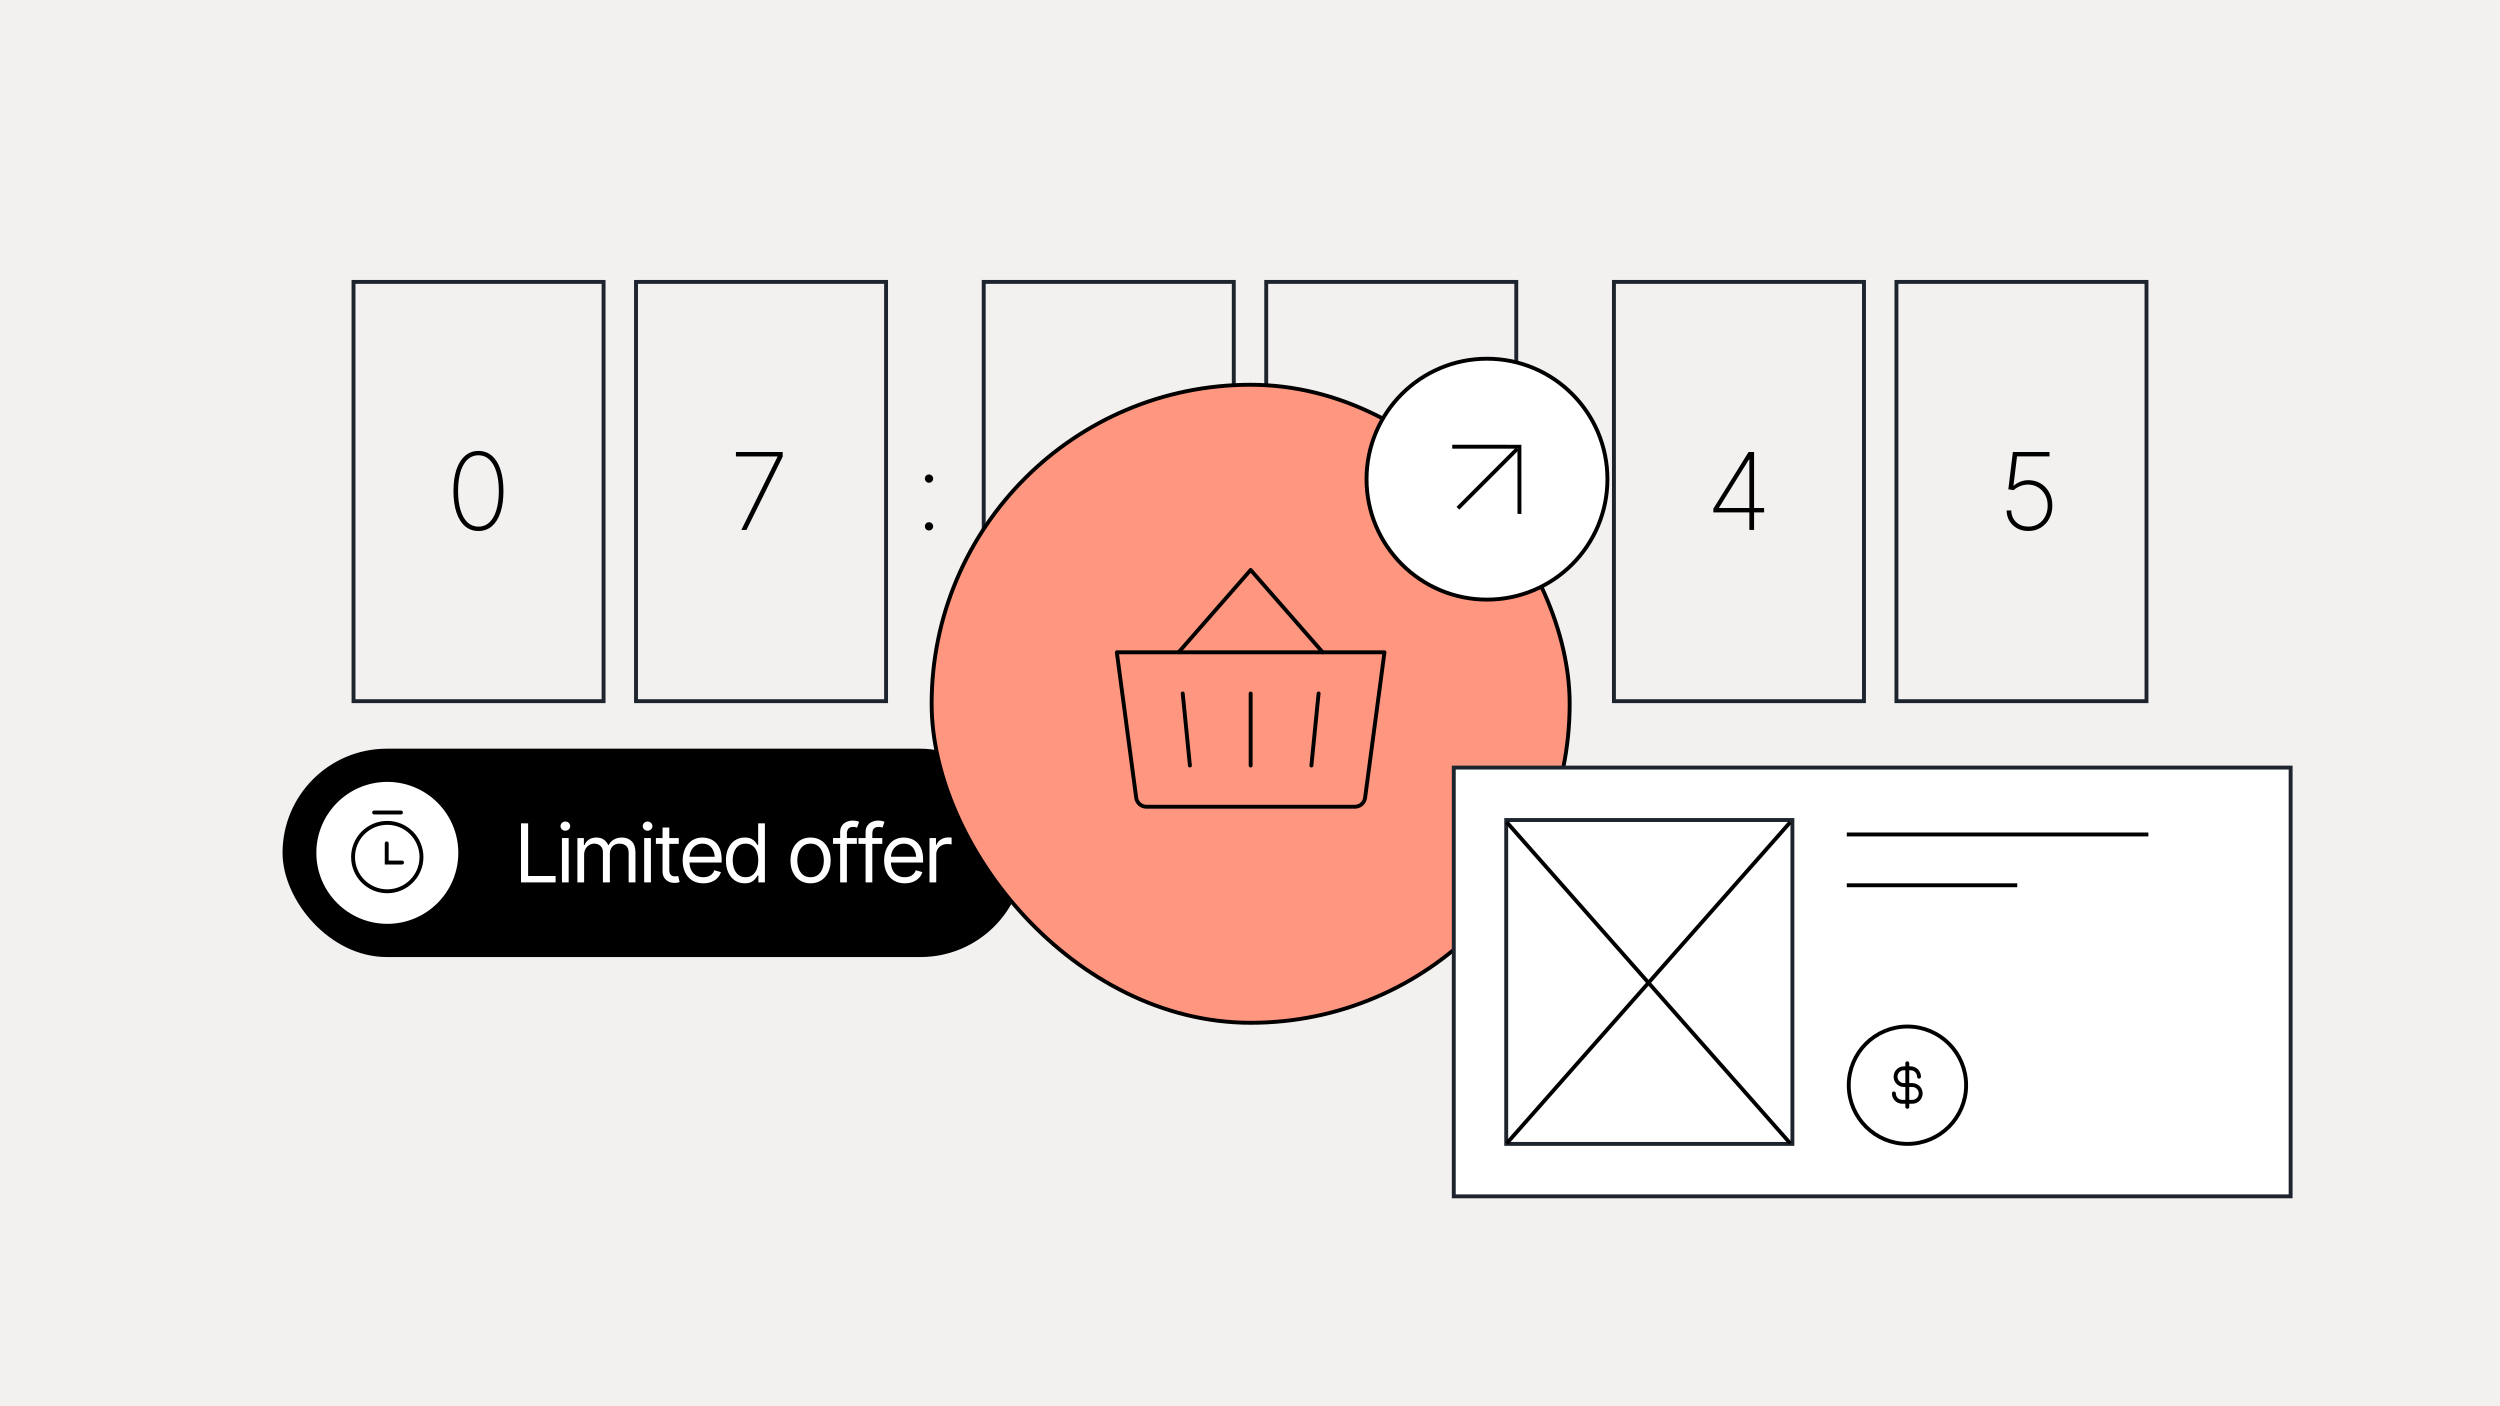
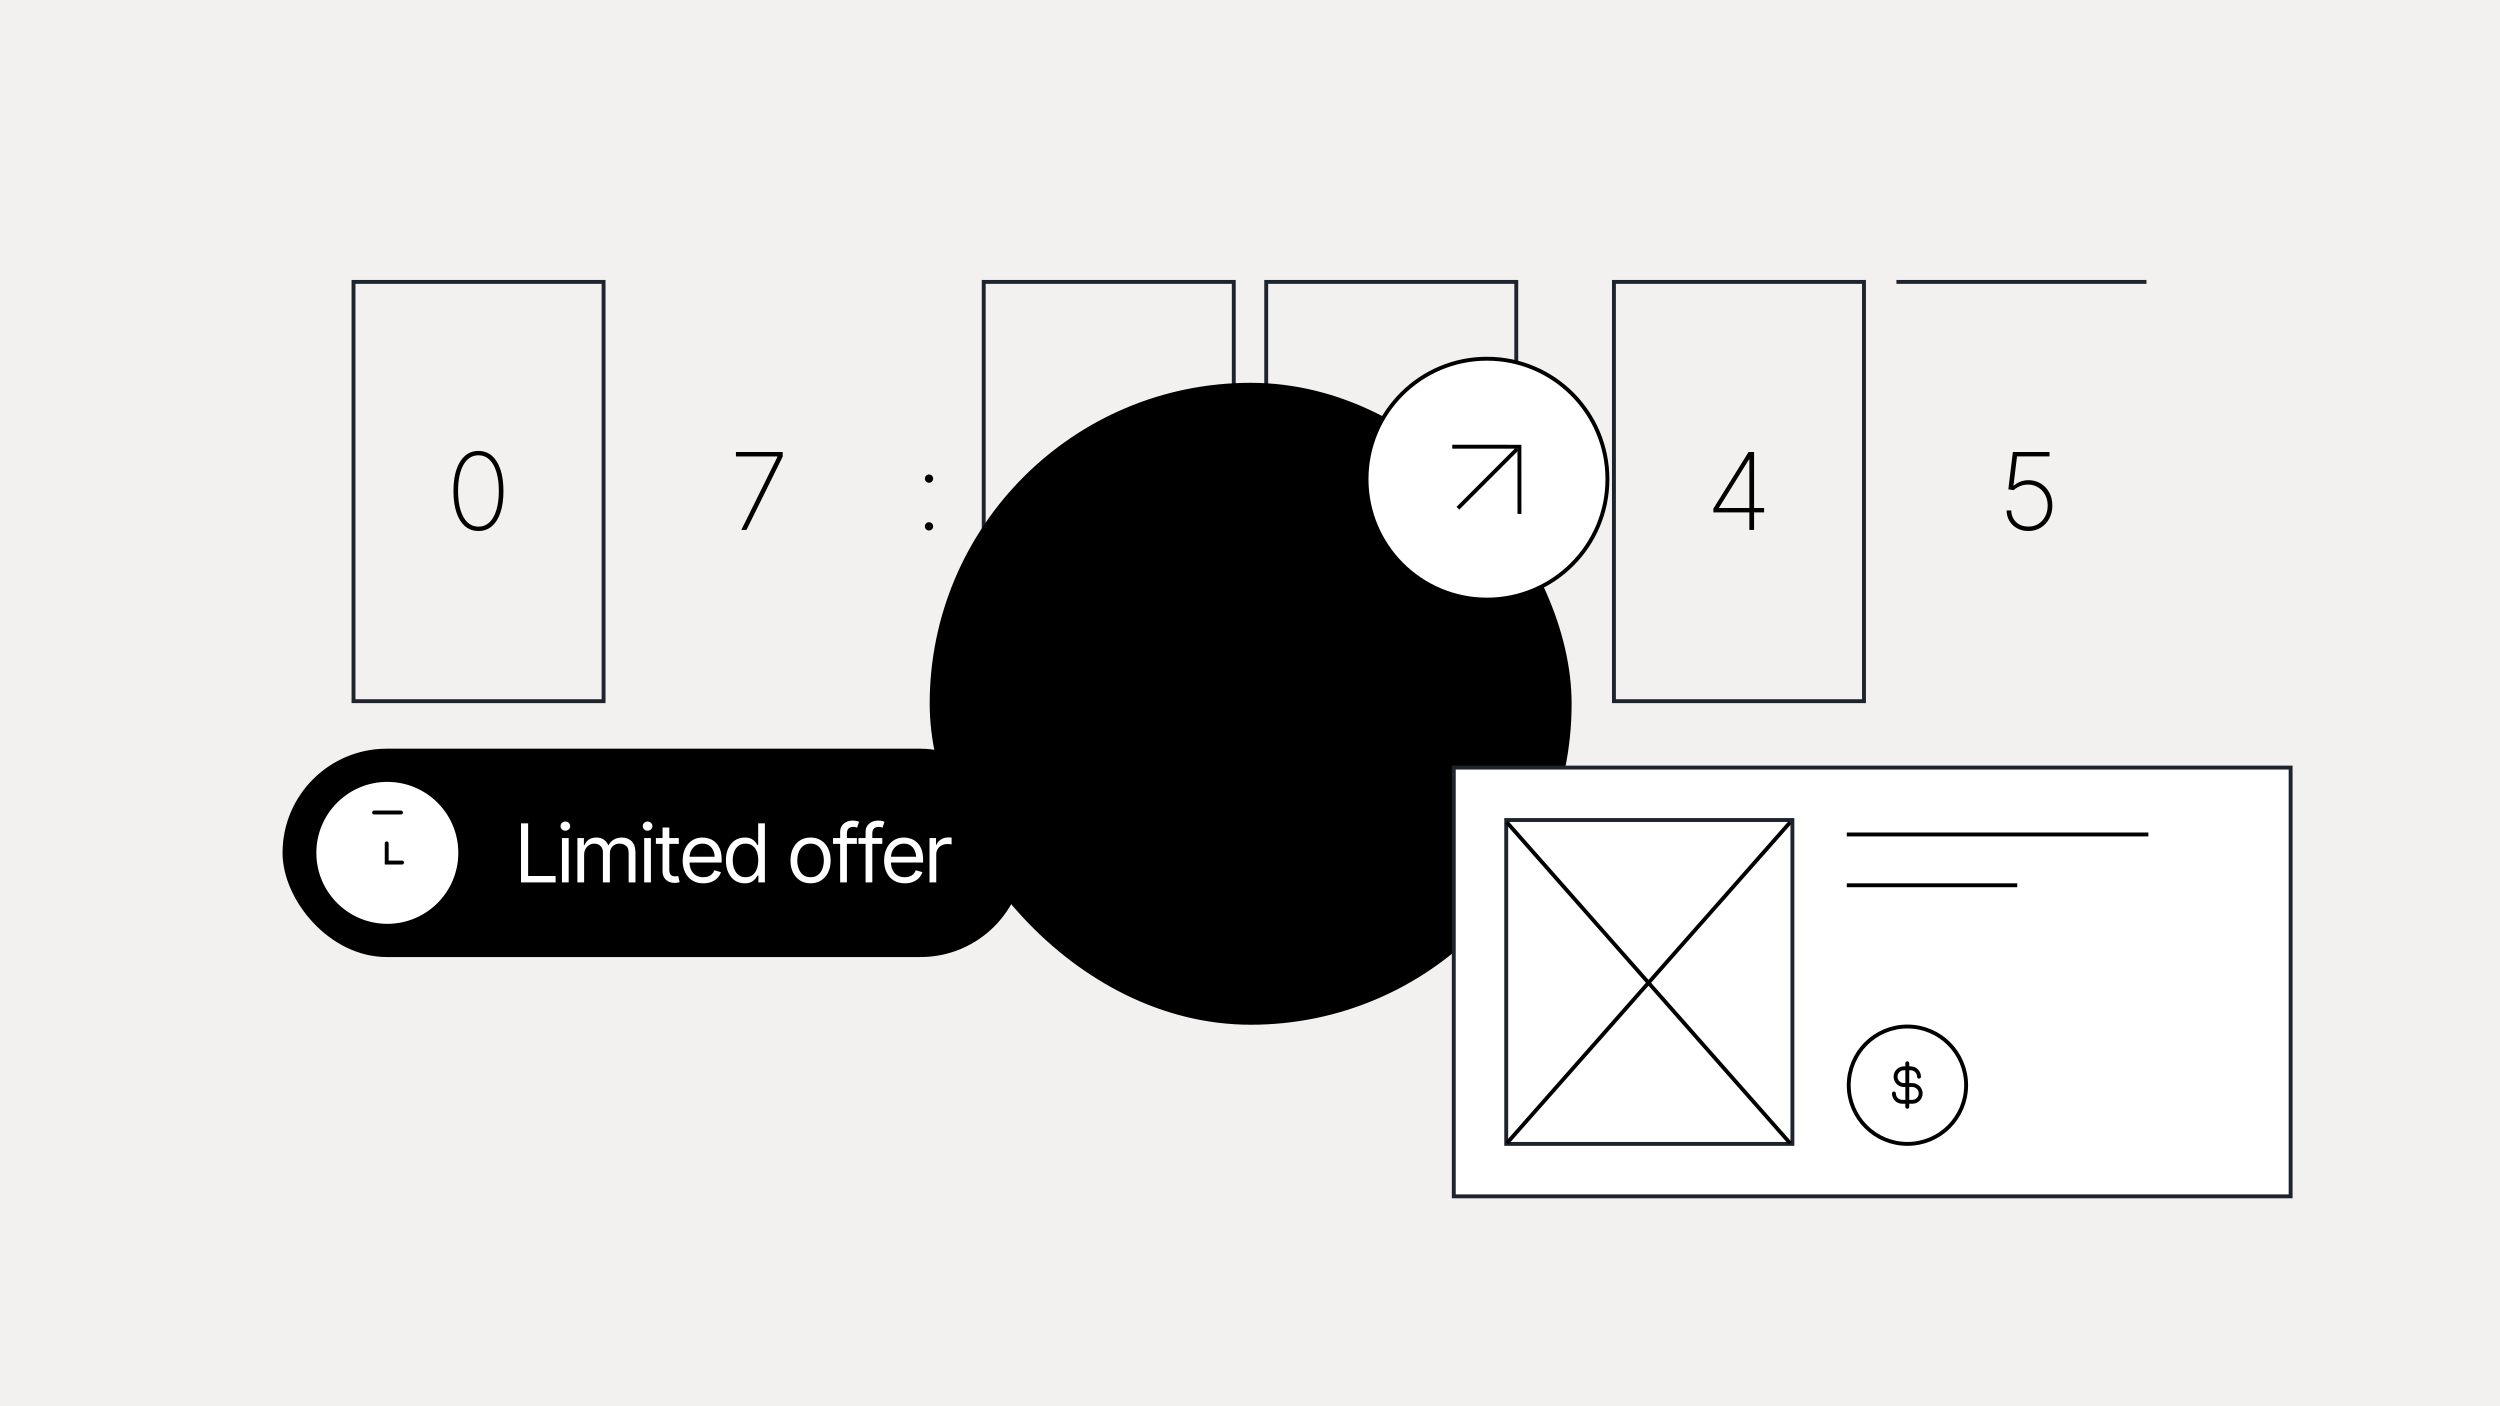
<svg xmlns="http://www.w3.org/2000/svg" width="1920" height="1080" viewBox="0 0 1920 1080" fill="none">
  <rect width="1920" height="1080" fill="#F3F1F0" />
  <path d="M463.543 216.5V538.5H271.5V216.5H463.543Z" stroke="#1E242E" stroke-width="3" />
  <path d="M367.473 407.804C363.481 407.804 360.039 406.585 357.145 404.147C354.279 401.682 352.082 398.159 350.555 393.578C349.028 388.97 348.264 383.478 348.264 377.102C348.264 370.699 349.028 365.207 350.555 360.626C352.109 356.018 354.319 352.482 357.185 350.017C360.052 347.552 363.481 346.32 367.473 346.32C371.465 346.32 374.894 347.552 377.76 350.017C380.627 352.482 382.824 356.018 384.351 360.626C385.878 365.207 386.642 370.699 386.642 377.102C386.642 383.478 385.878 388.97 384.351 393.578C382.824 398.159 380.627 401.682 377.76 404.147C374.921 406.585 371.492 407.804 367.473 407.804ZM367.473 404.468C370.741 404.468 373.528 403.383 375.832 401.213C378.162 399.016 379.957 395.869 381.216 391.77C382.476 387.671 383.105 382.782 383.105 377.102C383.105 371.369 382.476 366.466 381.216 362.394C379.957 358.295 378.162 355.147 375.832 352.95C373.528 350.754 370.741 349.655 367.473 349.655C362.597 349.655 358.766 352.08 355.98 356.929C353.194 361.778 351.801 368.502 351.801 377.102C351.801 382.782 352.43 387.671 353.689 391.77C354.949 395.869 356.743 399.016 359.074 401.213C361.432 403.383 364.231 404.468 367.473 404.468Z" fill="black" />
  <path d="M569.328 407L597.096 350.821V350.579H565.189V347.124H601.114V350.7L573.266 407H569.328Z" fill="black" />
  <path d="M713.488 407.402C712.604 407.402 711.854 407.094 711.238 406.478C710.622 405.861 710.314 405.111 710.314 404.227C710.314 403.343 710.622 402.593 711.238 401.977C711.854 401.361 712.604 401.053 713.488 401.053C714.346 401.053 715.082 401.361 715.699 401.977C716.342 402.593 716.663 403.343 716.663 404.227C716.663 405.111 716.342 405.861 715.699 406.478C715.082 407.094 714.346 407.402 713.488 407.402ZM713.488 370.753C712.604 370.753 711.854 370.445 711.238 369.828C710.622 369.212 710.314 368.462 710.314 367.578C710.314 366.694 710.622 365.944 711.238 365.328C711.854 364.711 712.604 364.403 713.488 364.403C714.346 364.403 715.082 364.711 715.699 365.328C716.342 365.944 716.663 366.694 716.663 367.578C716.663 368.462 716.342 369.212 715.699 369.828C715.082 370.445 714.346 370.753 713.488 370.753Z" fill="black" />
-   <path d="M680.5 216.5V538.5H488.457V216.5H680.5Z" stroke="#1E242E" stroke-width="3" />
  <path d="M947.543 216.5V538.5H755.5V216.5H947.543Z" stroke="#1E242E" stroke-width="3" />
  <path d="M1164.5 216.5V538.5H972.457V216.5H1164.5Z" stroke="#1E242E" stroke-width="3" />
  <path d="M1431.54 216.5V538.5H1239.5V216.5H1431.54Z" stroke="#1E242E" stroke-width="3" />
-   <path d="M1648.5 216.5V538.5H1456.46V216.5H1648.5Z" stroke="#1E242E" stroke-width="3" />
+   <path d="M1648.5 216.5H1456.46V216.5H1648.5Z" stroke="#1E242E" stroke-width="3" />
  <path d="M1315.86 393.538V390.644L1342.91 347.124H1345.16V352.79H1343.27L1320.24 389.841V390.162H1354.84V393.538H1315.86ZM1343.51 407V392.573V391.247V347.124H1347.13V407H1343.51Z" fill="black" />
  <path d="M1557.79 407.804C1554.58 407.804 1551.72 407.134 1549.23 405.794C1546.74 404.428 1544.77 402.566 1543.32 400.209C1541.88 397.824 1541.13 395.105 1541.07 392.051H1544.65C1544.73 395.668 1545.98 398.641 1548.39 400.972C1550.82 403.276 1553.96 404.428 1557.79 404.428C1560.71 404.428 1563.28 403.732 1565.51 402.338C1567.73 400.919 1569.47 398.99 1570.73 396.552C1571.99 394.114 1572.62 391.368 1572.62 388.314C1572.62 385.072 1571.94 382.246 1570.57 379.835C1569.2 377.423 1567.38 375.548 1565.1 374.209C1562.83 372.842 1560.31 372.159 1557.55 372.159C1555.38 372.159 1553.33 372.561 1551.4 373.365C1549.5 374.142 1547.88 375.16 1546.54 376.419L1542.4 375.816L1545.89 347.124H1574.02V350.539H1549.07L1546.34 372.963H1546.62C1548.01 371.704 1549.67 370.699 1551.6 369.949C1553.56 369.172 1555.67 368.784 1557.95 368.784C1561.33 368.784 1564.39 369.601 1567.15 371.235C1569.91 372.869 1572.11 375.146 1573.74 378.066C1575.38 380.987 1576.19 384.389 1576.19 388.274C1576.19 391.997 1575.4 395.333 1573.82 398.28C1572.24 401.227 1570.06 403.557 1567.27 405.272C1564.51 406.96 1561.35 407.804 1557.79 407.804Z" fill="black" />
  <rect x="218.947" y="576.947" width="566.106" height="156.106" rx="78.053" fill="black" stroke="black" stroke-width="3.894" />
  <circle cx="297.468" cy="655" r="56.457" fill="white" stroke="black" stroke-width="3.894" />
  <path d="M287.318 624H307.936" stroke="black" stroke-width="3" stroke-linecap="round" />
-   <circle cx="297.417" cy="658.229" r="26.271" fill="white" stroke="black" stroke-width="3" />
  <path d="M296.996 647.71V662.437H308.778" stroke="black" stroke-width="3" stroke-linecap="round" />
  <path d="M400.122 677.66V632.336H405.597V672.793H426.708V677.66H400.122ZM431.575 677.66V643.651H436.746V677.66H431.575ZM434.191 637.993C433.177 637.993 432.305 637.649 431.575 636.959C430.845 636.27 430.48 635.438 430.48 634.465C430.48 633.491 430.845 632.66 431.575 631.971C432.305 631.281 433.177 630.936 434.191 630.936C435.205 630.936 436.077 631.281 436.807 631.971C437.537 632.66 437.902 633.491 437.902 634.465C437.902 635.438 437.537 636.27 436.807 636.959C436.077 637.649 435.205 637.993 434.191 637.993ZM443.438 677.66V643.651H448.427V649.005H448.914C449.623 647.18 450.769 645.76 452.351 644.746C453.933 643.732 455.829 643.225 458.039 643.225C460.27 643.225 462.126 643.732 463.606 644.746C465.107 645.76 466.273 647.18 467.104 649.005H467.469C468.361 647.241 469.669 645.842 471.393 644.807C473.137 643.753 475.216 643.225 477.629 643.225C480.671 643.225 483.165 644.179 485.112 646.085C487.059 647.971 488.032 650.911 488.032 654.906V677.66H482.8V654.906C482.8 652.392 482.111 650.597 480.732 649.522C479.353 648.447 477.73 647.91 475.865 647.91C473.492 647.91 471.647 648.64 470.328 650.1C469.031 651.54 468.382 653.345 468.382 655.515V677.66H463.028V654.359C463.028 652.432 462.409 650.881 461.172 649.705C459.935 648.508 458.323 647.91 456.336 647.91C454.977 647.91 453.71 648.275 452.533 649.005C451.357 649.735 450.404 650.739 449.674 652.017C448.964 653.294 448.609 654.764 448.609 656.427V677.66H443.438ZM494.724 677.66V643.651H499.896V677.66H494.724ZM497.34 637.993C496.326 637.993 495.454 637.649 494.724 636.959C493.994 636.27 493.629 635.438 493.629 634.465C493.629 633.491 493.994 632.66 494.724 631.971C495.454 631.281 496.326 630.936 497.34 630.936C498.354 630.936 499.226 631.281 499.956 631.971C500.687 632.66 501.052 633.491 501.052 634.465C501.052 635.438 500.687 636.27 499.956 636.959C499.226 637.649 498.354 637.993 497.34 637.993ZM521.311 643.651V648.093H503.728V643.651H521.311ZM508.839 635.56H514.01V667.926C514.01 669.69 514.375 670.988 515.105 671.819C515.835 672.63 516.991 673.036 518.573 673.036C518.918 673.036 519.272 673.016 519.637 672.975C520.023 672.935 520.438 672.874 520.885 672.793L521.98 677.477C521.493 677.66 520.895 677.802 520.185 677.903C519.496 678.025 518.796 678.086 518.086 678.086C515.348 678.086 513.118 677.274 511.394 675.652C509.69 674.03 508.839 671.921 508.839 669.325V635.56ZM540.17 678.39C536.905 678.39 534.076 677.66 531.683 676.2C529.311 674.739 527.486 672.701 526.208 670.085C524.93 667.449 524.292 664.397 524.292 660.929C524.292 657.441 524.92 654.369 526.178 651.712C527.435 649.056 529.199 646.977 531.47 645.476C533.762 643.976 536.439 643.225 539.501 643.225C541.265 643.225 543.019 643.52 544.763 644.108C546.507 644.696 548.089 645.649 549.509 646.967C550.949 648.285 552.094 650.029 552.946 652.199C553.798 654.369 554.224 657.036 554.224 660.199V662.45H528.003V657.948H551.395L548.992 659.652C548.992 657.38 548.637 655.363 547.927 653.598C547.217 651.834 546.153 650.445 544.733 649.431C543.334 648.417 541.59 647.91 539.501 647.91C537.412 647.91 535.618 648.427 534.117 649.461C532.636 650.475 531.501 651.804 530.71 653.446C529.919 655.089 529.524 656.853 529.524 658.739V661.72C529.524 664.296 529.97 666.476 530.862 668.26C531.754 670.045 533.001 671.404 534.604 672.336C536.206 673.249 538.061 673.705 540.17 673.705C541.529 673.705 542.766 673.513 543.881 673.127C544.997 672.722 545.96 672.123 546.771 671.333C547.582 670.521 548.201 669.528 548.627 668.351L553.676 669.812C553.149 671.515 552.257 673.016 550.999 674.314C549.762 675.591 548.221 676.595 546.376 677.325C544.53 678.035 542.462 678.39 540.17 678.39ZM571.928 678.39C569.088 678.39 566.584 677.67 564.414 676.23C562.244 674.79 560.551 672.752 559.334 670.116C558.117 667.459 557.509 664.336 557.509 660.747C557.509 657.178 558.117 654.085 559.334 651.469C560.571 648.833 562.275 646.805 564.444 645.385C566.614 643.945 569.129 643.225 571.988 643.225C574.219 643.225 575.973 643.591 577.251 644.321C578.549 645.051 579.542 645.882 580.232 646.815C580.921 647.727 581.459 648.478 581.844 649.066H582.27V632.336H587.441V677.66H582.452V672.428H581.844C581.459 673.036 580.911 673.817 580.201 674.77C579.492 675.703 578.478 676.544 577.16 677.295C575.862 678.025 574.118 678.39 571.928 678.39ZM572.597 673.705C574.706 673.705 576.48 673.158 577.92 672.063C579.36 670.947 580.455 669.416 581.205 667.469C581.956 665.502 582.331 663.241 582.331 660.686C582.331 658.131 581.966 655.9 581.236 653.994C580.506 652.067 579.411 650.577 577.95 649.522C576.511 648.447 574.726 647.91 572.597 647.91C570.407 647.91 568.581 648.478 567.121 649.613C565.661 650.749 564.566 652.28 563.836 654.207C563.106 656.133 562.741 658.293 562.741 660.686C562.741 663.099 563.106 665.289 563.836 667.256C564.586 669.223 565.692 670.795 567.152 671.971C568.612 673.127 570.427 673.705 572.597 673.705ZM622.484 678.39C619.422 678.39 616.735 677.66 614.423 676.2C612.111 674.739 610.306 672.691 609.008 670.055C607.731 667.419 607.092 664.356 607.092 660.868C607.092 657.32 607.731 654.227 609.008 651.591C610.306 648.934 612.111 646.876 614.423 645.416C616.735 643.956 619.422 643.225 622.484 643.225C625.566 643.225 628.263 643.956 630.575 645.416C632.887 646.876 634.692 648.934 635.99 651.591C637.288 654.227 637.936 657.32 637.936 660.868C637.936 664.356 637.288 667.419 635.99 670.055C634.692 672.691 632.887 674.739 630.575 676.2C628.263 677.66 625.566 678.39 622.484 678.39ZM622.484 673.705C624.836 673.705 626.763 673.107 628.263 671.91C629.764 670.714 630.879 669.142 631.609 667.196C632.339 665.228 632.704 663.119 632.704 660.868C632.704 658.577 632.339 656.448 631.609 654.48C630.879 652.513 629.764 650.932 628.263 649.735C626.763 648.518 624.836 647.91 622.484 647.91C620.172 647.91 618.266 648.518 616.765 649.735C615.264 650.932 614.149 652.513 613.419 654.48C612.689 656.448 612.324 658.577 612.324 660.868C612.324 663.119 612.689 665.228 613.419 667.196C614.149 669.142 615.264 670.714 616.765 671.91C618.266 673.107 620.172 673.705 622.484 673.705ZM658.074 643.651V648.093H639.762V643.651H658.074ZM645.237 677.66V638.967C645.237 637.02 645.693 635.398 646.606 634.1C647.539 632.802 648.735 631.829 650.195 631.18C651.655 630.531 653.186 630.206 654.789 630.206C656.086 630.206 657.141 630.318 657.952 630.541C658.784 630.744 659.392 630.936 659.777 631.119L658.256 635.621C657.993 635.519 657.628 635.408 657.161 635.286C656.715 635.144 656.107 635.073 655.336 635.073C653.612 635.073 652.355 635.519 651.564 636.412C650.794 637.284 650.408 638.561 650.408 640.244V677.66H645.237ZM677.603 643.651V648.093H659.291V643.651H677.603ZM664.766 677.66V638.967C664.766 637.02 665.222 635.398 666.135 634.1C667.068 632.802 668.264 631.829 669.724 631.18C671.184 630.531 672.715 630.206 674.317 630.206C675.615 630.206 676.67 630.318 677.481 630.541C678.313 630.744 678.921 630.936 679.306 631.119L677.785 635.621C677.522 635.519 677.157 635.408 676.69 635.286C676.244 635.144 675.636 635.073 674.865 635.073C673.141 635.073 671.884 635.519 671.093 636.412C670.322 637.284 669.937 638.561 669.937 640.244V677.66H664.766ZM694.881 678.39C691.616 678.39 688.787 677.66 686.394 676.2C684.021 674.739 682.196 672.701 680.918 670.085C679.641 667.449 679.002 664.397 679.002 660.929C679.002 657.441 679.631 654.369 680.888 651.712C682.145 649.056 683.91 646.977 686.181 645.476C688.472 643.976 691.149 643.225 694.211 643.225C695.976 643.225 697.73 643.52 699.474 644.108C701.218 644.696 702.8 645.649 704.219 646.967C705.659 648.285 706.805 650.029 707.657 652.199C708.508 654.369 708.934 657.036 708.934 660.199V662.45H682.713V657.948H706.105L703.702 659.652C703.702 657.38 703.347 655.363 702.637 653.598C701.928 651.834 700.863 650.445 699.443 649.431C698.044 648.417 696.3 647.91 694.211 647.91C692.123 647.91 690.328 648.427 688.827 649.461C687.347 650.475 686.211 651.804 685.42 653.446C684.629 655.089 684.234 656.853 684.234 658.739V661.72C684.234 664.296 684.68 666.476 685.572 668.26C686.465 670.045 687.712 671.404 689.314 672.336C690.916 673.249 692.772 673.705 694.881 673.705C696.239 673.705 697.476 673.513 698.592 673.127C699.707 672.722 700.67 672.123 701.482 671.333C702.293 670.521 702.911 669.528 703.337 668.351L708.387 669.812C707.859 671.515 706.967 673.016 705.71 674.314C704.473 675.591 702.932 676.595 701.086 677.325C699.241 678.035 697.172 678.39 694.881 678.39ZM713.862 677.66V643.651H718.851V648.823H719.216C719.844 647.139 720.97 645.781 722.592 644.746C724.235 643.692 726.07 643.165 728.098 643.165C728.483 643.165 728.96 643.175 729.528 643.195C730.096 643.195 730.532 643.205 730.836 643.225V648.518C730.653 648.478 730.248 648.417 729.619 648.336C728.99 648.255 728.321 648.214 727.611 648.214C725.969 648.214 724.499 648.559 723.201 649.248C721.903 649.938 720.879 650.881 720.128 652.077C719.398 653.274 719.033 654.643 719.033 656.184V677.66H713.862Z" fill="white" />
  <rect x="715.5" y="295.5" width="490" height="490" rx="245" fill="black" />
-   <rect x="715.5" y="295.5" width="490" height="490" rx="245" fill="#FF9780" />
  <rect x="715.5" y="295.5" width="490" height="490" rx="245" stroke="black" stroke-width="3" />
  <g clip-path="url(#clip0_2014_5)">
-     <path d="M960.5 532.594V587.938" stroke="black" stroke-width="3" stroke-linecap="round" stroke-linejoin="round" />
    <path d="M1015.84 500.969L960.5 437.719L905.156 500.969" stroke="black" stroke-width="3" stroke-linecap="round" stroke-linejoin="round" />
-     <path d="M1012.68 532.594L1007.15 587.938" stroke="black" stroke-width="3" stroke-linecap="round" stroke-linejoin="round" />
    <path d="M908.319 532.594L913.853 587.938" stroke="black" stroke-width="3" stroke-linecap="round" stroke-linejoin="round" />
    <path d="M857.719 500.969H1063.28L1048.39 612.704C1048.13 614.602 1047.2 616.344 1045.76 617.606C1044.32 618.867 1042.47 619.563 1040.55 619.562H880.449C878.534 619.563 876.683 618.867 875.242 617.606C873.8 616.344 872.866 614.602 872.612 612.704L857.719 500.969Z" stroke="black" stroke-width="3" stroke-linecap="round" stroke-linejoin="round" />
  </g>
  <circle cx="1142" cy="368" r="92.5" fill="white" stroke="black" stroke-width="3" />
  <path d="M1119.67 390.334L1165.27 344.726" stroke="black" stroke-width="3" />
  <path d="M1115.31 343.049L1166.91 343.088L1166.95 394.691" stroke="black" stroke-width="3" />
  <rect x="1116.5" y="589.5" width="642.7" height="329.29" fill="white" stroke="#1E242E" stroke-width="3" />
  <circle cx="1464.91" cy="833.442" r="45.071" fill="white" stroke="black" stroke-width="3" />
  <path d="M1464.8 816.597V850.044" stroke="black" stroke-width="3" stroke-linecap="round" stroke-linejoin="round" />
  <path d="M1473.8 826.888C1473.8 826.044 1473.64 825.207 1473.31 824.427C1472.99 823.646 1472.52 822.937 1471.92 822.34C1471.32 821.743 1470.61 821.269 1469.83 820.946C1469.05 820.622 1468.22 820.456 1467.37 820.456H1462.23C1460.52 820.456 1458.88 821.134 1457.68 822.34C1456.47 823.546 1455.79 825.182 1455.79 826.888C1455.79 828.594 1456.47 830.23 1457.68 831.436C1458.88 832.643 1460.52 833.32 1462.23 833.32H1468.66C1470.36 833.32 1472 833.998 1473.21 835.204C1474.41 836.411 1475.09 838.047 1475.09 839.752C1475.09 841.458 1474.41 843.094 1473.21 844.301C1472 845.507 1470.36 846.185 1468.66 846.185H1460.94C1459.23 846.185 1457.6 845.507 1456.39 844.301C1455.19 843.094 1454.51 841.458 1454.51 839.752" stroke="black" stroke-width="3" stroke-linecap="round" stroke-linejoin="round" />
  <rect x="1156.78" y="629.778" width="219.785" height="248.735" fill="white" stroke="#1E242E" stroke-width="3" />
  <path d="M1418.34 640.864H1649.94" stroke="black" stroke-width="3" />
  <path d="M1418.34 679.883H1549.24" stroke="black" stroke-width="3" />
  <path d="M1157.17 631.424L1374.92 878.125" stroke="black" stroke-width="3" />
  <path d="M1374.92 631.424L1157.17 878.125" stroke="black" stroke-width="3" />
  <defs>
    <clipPath id="clip0_2014_5">
      <rect width="253" height="253" fill="white" transform="translate(834 414)" />
    </clipPath>
  </defs>
</svg>